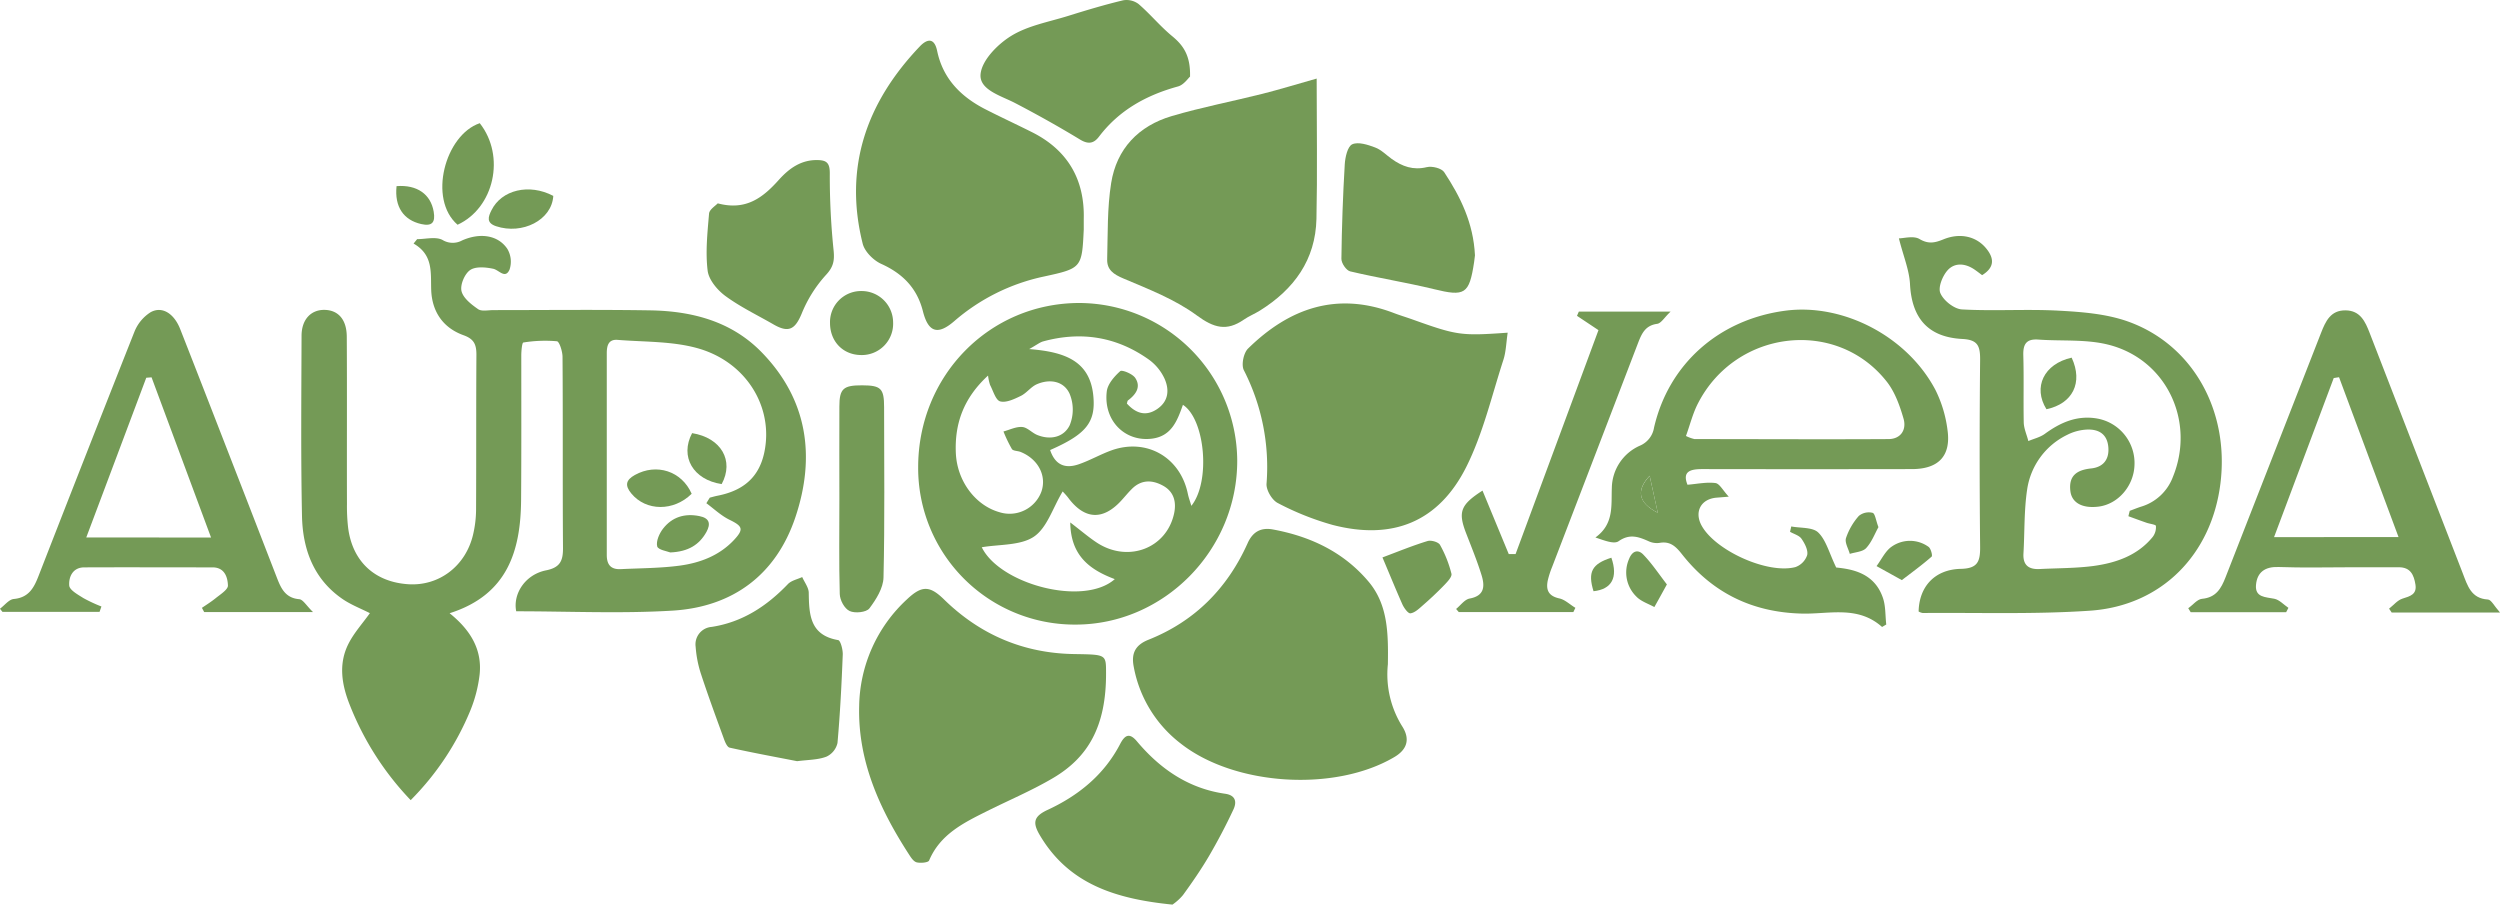
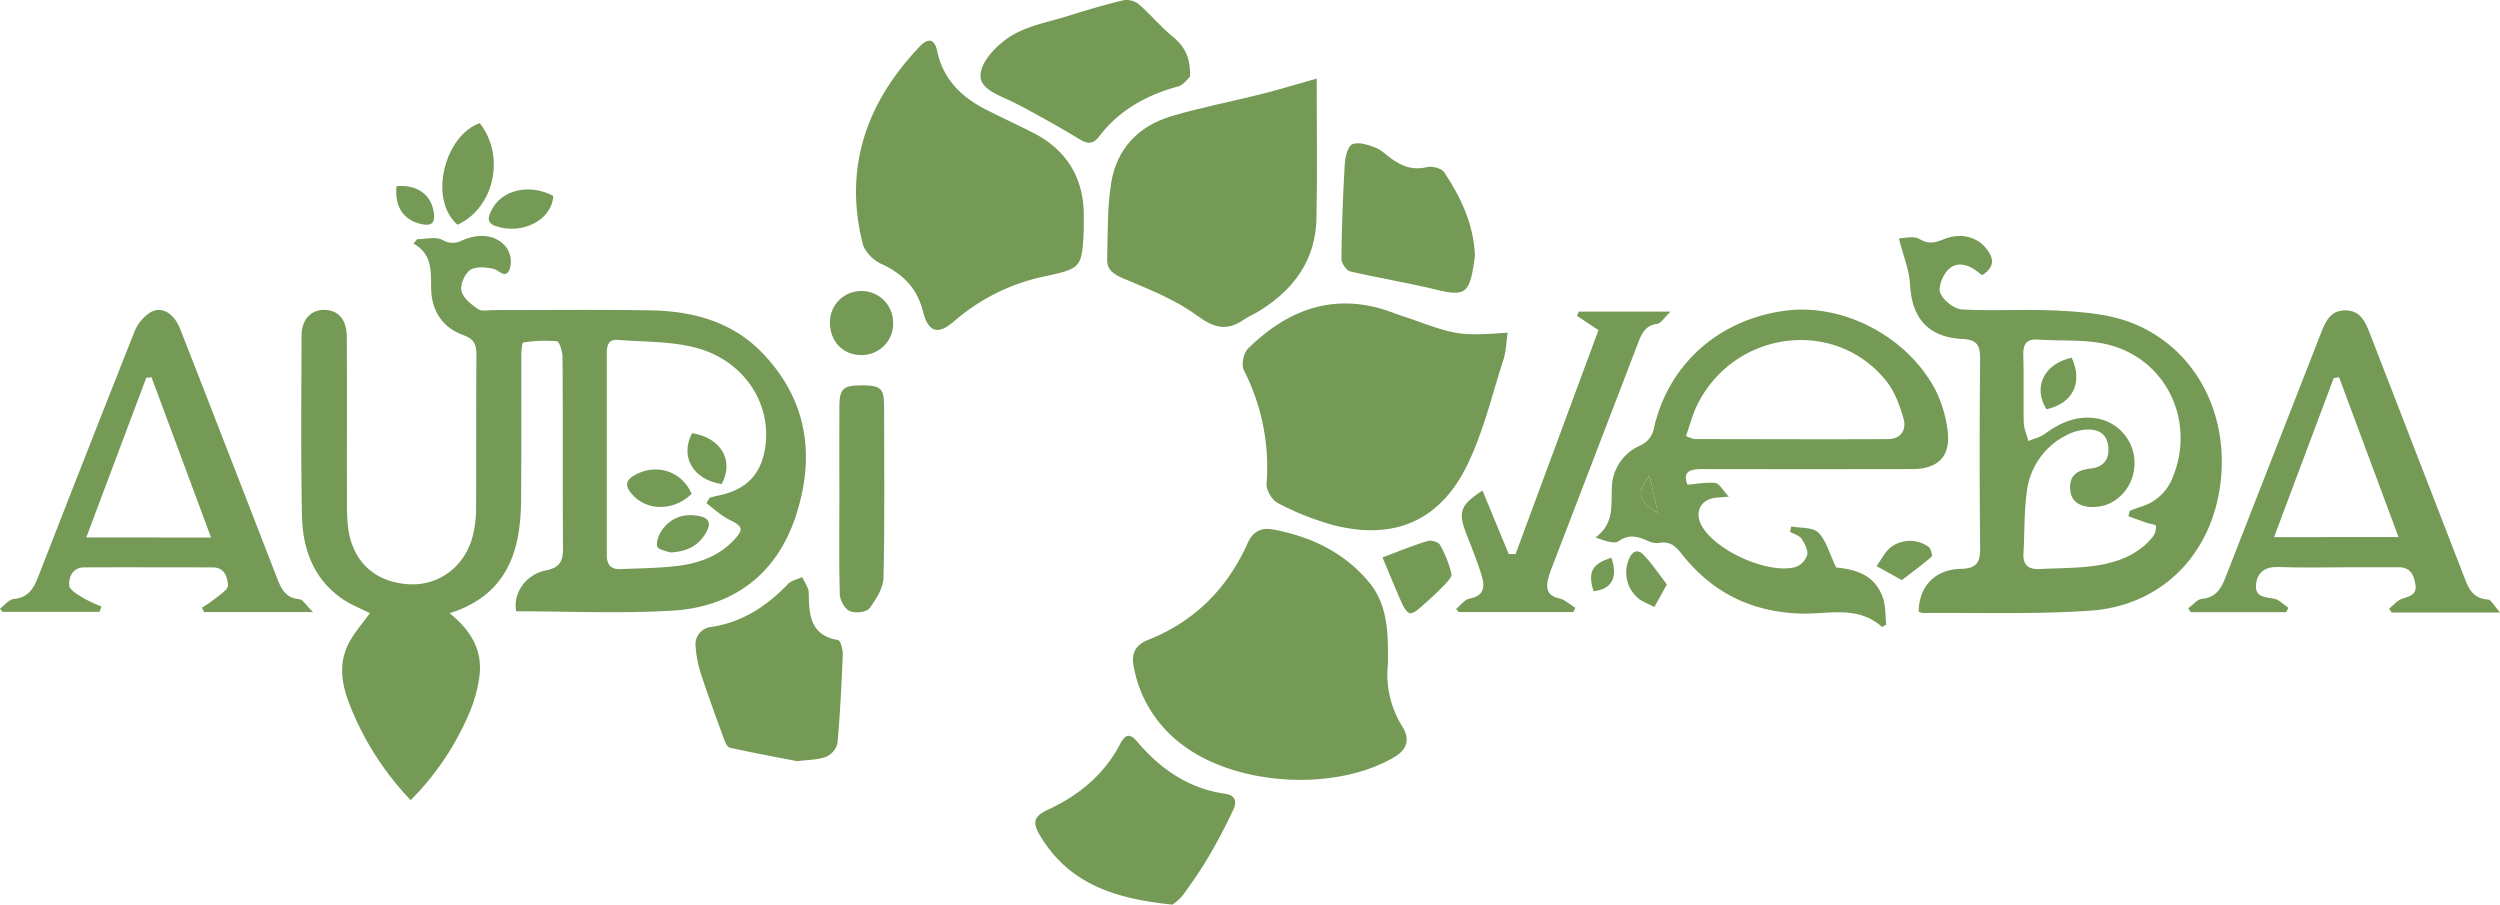
<svg xmlns="http://www.w3.org/2000/svg" id="Слой_1" data-name="Слой 1" viewBox="0 0 798.36 288.88">
  <defs>
    <style>.cls-1{fill:#749a56;}</style>
  </defs>
  <title>audioveda</title>
  <path class="cls-1" d="M415,471.43c2.73,0,5.9-.87,8.07.24a6.28,6.28,0,0,0,6.31.16c5.83-2.57,11.52-1.64,14.44,2.73a8,8,0,0,1,.69,6.6c-1.39,3.11-3.36.12-5.22-.27-2.4-.51-5.63-.8-7.38.42s-3.21,4.7-2.74,6.7c.53,2.25,3.14,4.28,5.29,5.77,1.15.8,3.23.31,4.9.31,16.66,0,33.32-.19,50,.08,13.34.21,25.93,3.44,35.58,13.3,14.81,15.14,17.34,33.44,10.85,52.78-6.17,18.38-20,28.64-39.22,29.81-16.57,1-33.24.21-49.93.21-1.1-5.54,2.83-11.72,9.52-13.07,4.51-.9,5.45-3.06,5.42-7.16-.15-20.33,0-40.65-.15-61,0-1.75-1-4.89-1.78-5a43.49,43.49,0,0,0-10.74.4c-.41.06-.65,2.7-.65,4.15,0,15.33.05,30.66-.06,46-.11,16.42-4.36,30.44-22.83,36.3,6.67,5.36,10.47,11.63,9.57,19.69a43.78,43.78,0,0,1-3,11.5,88.09,88.09,0,0,1-19,28.5,93.3,93.3,0,0,1-19.37-30.19c-2.63-6.53-3.81-13.27-.46-19.82,1.76-3.45,4.46-6.42,6.8-9.7-2.85-1.46-6.15-2.7-8.94-4.66-9.13-6.37-12.53-15.91-12.74-26.42-.39-19.16-.2-38.32-.14-57.48,0-5.22,3-8.35,7.32-8.29s7.08,3,7.12,8.52c.11,17.83,0,35.65.06,53.48a60.24,60.24,0,0,0,.36,7.48c1.34,10.78,8.44,17.43,19.22,18.13,9.85.64,18.36-5.82,20.71-15.91a35.71,35.71,0,0,0,.94-7.91c.08-16.5,0-33,.11-49.49,0-3.25-.76-5-4.09-6.2-6.6-2.36-10.11-7.58-10.35-14.51-.19-5.51.7-11.14-5.63-14.77Zm92.37,84.31c.36-.59.72-1.18,1.09-1.76.78-.2,1.55-.43,2.34-.59,9.58-1.84,14.54-7.19,15.52-16.8,1.36-13.25-7.1-26.17-21.67-30.3-8.13-2.3-17-2-25.59-2.69-3-.26-3.5,1.87-3.5,4.27,0,21.47,0,42.94,0,64.41,0,3.17,1.35,4.68,4.47,4.53,6.31-.31,12.66-.29,18.9-1.13,6.48-.89,12.59-3.21,17.26-8.19,3.18-3.4,2.76-4.38-1.33-6.39C512.09,559.77,509.81,557.56,507.34,555.74Z" transform="translate(-281.79 -395.06)" />
-   <path class="cls-1" d="M575,544.28c0-29.28,22.79-52.47,51.52-52.46A50.63,50.63,0,0,1,676.89,542c.13,28.73-23.46,52.63-51.83,52.52A50,50,0,0,1,575,544.28ZM621.15,552c-3.2,5.31-5,11.67-9.26,14.49s-11,2.38-16.58,3.33c5.76,11.81,32.52,19,42.48,10.18-8-3-14.09-7.48-14.22-18.1,3.55,2.71,6,4.84,8.66,6.56,9.89,6.33,22,1.72,24.47-9.29.84-3.75,0-7.08-3.49-9s-7-2-10.05,1.11c-1.17,1.17-2.22,2.47-3.35,3.7-5.76,6.24-11.52,6-16.64-.62C622.5,553.41,621.72,552.63,621.15,552Zm-23.84-37c-7.83,7.21-10.68,15.35-10.28,24.73.38,8.91,6.2,16.68,13.87,18.88a10.83,10.83,0,0,0,13.43-6.48c1.81-5.09-1-10.49-6.63-12.75-.92-.36-2.35-.29-2.77-.93a43.72,43.72,0,0,1-2.69-5.6c2-.53,4-1.58,6-1.43,1.64.13,3.09,1.86,4.77,2.54,4.27,1.74,8.56.7,10.4-3.14a13.21,13.21,0,0,0-.07-10.07c-1.86-4-6.26-4.78-10.41-3-1.9.81-3.27,2.82-5.15,3.74-2.06,1-4.66,2.26-6.59,1.75-1.44-.39-2.23-3.37-3.23-5.25A15.46,15.46,0,0,1,597.31,514.93Zm19.85,23.84c1.53,4.46,4.51,6.08,9.14,4.48,3.6-1.24,7-3.22,10.55-4.48,11.17-3.92,21.85,2.27,24.26,13.87.25,1.22.69,2.39,1.13,3.89,6.21-7.71,4.41-27.67-2.69-32.26-1.76,4.94-3.56,9.92-9.73,10.78-8.74,1.2-15.7-5.72-14.59-15.06.28-2.35,2.39-4.77,4.29-6.47.57-.51,3.93.85,4.8,2.16,1.93,2.9.18,5.31-2.32,7.18-.2.16-.21.57-.35,1,2.74,3,5.9,4.28,9.62,1.79s4-6.18,2.4-9.76a15.65,15.65,0,0,0-5-6.07c-10.24-7.3-21.58-9.12-33.71-5.82-1.1.3-2.07,1.11-4.51,2.47,11.18.86,19.44,3.67,20.49,15C631.74,530,628.55,533.76,617.16,538.77Z" transform="translate(-281.79 -395.06)" />
  <path class="cls-1" d="M725,607.19a31.34,31.34,0,0,0,4.69,20c2.5,4.06,1.35,7.3-2.65,9.65-19,11.21-51,9.2-68.21-4.35a39.94,39.94,0,0,1-15-24.57c-.83-4.29.58-6.91,4.71-8.56,14.8-5.89,25.22-16.43,31.69-30.87,1.65-3.67,4.26-5,7.94-4.37C700.3,566.34,711,571.4,719,581,725,588.29,725.16,597.28,725,607.19Z" transform="translate(-281.79 -395.06)" />
  <path class="cls-1" d="M888.19,471.18c1.56,0,4.67-.92,6.58.21,2.92,1.73,5,1.18,7.71.08,5.39-2.17,10.55-.87,13.65,3,2.53,3.13,2.63,6-1.36,8.46-.8-.59-1.55-1.18-2.33-1.72-2.94-2.06-6.35-2.41-8.67.13-1.65,1.81-3.14,5.53-2.33,7.35,1,2.35,4.35,5,6.82,5.18,10.3.58,20.67-.16,31,.4,7.4.4,15.12,1,22,3.43,20.79,7.38,32.48,28.5,29.62,51.67-2.8,22.76-18.79,39.15-41.66,40.71-17.74,1.21-35.61.58-53.42.74a3.93,3.93,0,0,1-1.31-.48c.16-7.92,5.12-13.44,13.48-13.62,5.39-.12,6.2-2.34,6.16-7q-.3-30,0-60c0-4.28-.85-6.16-5.67-6.41-11.07-.57-16.21-6.77-16.73-17.67C891.46,481.17,889.59,476.77,888.19,471.18Zm73.29,88.73c.14-.58.29-1.15.43-1.72,1.2-.44,2.38-.93,3.59-1.32a15.61,15.61,0,0,0,10.2-9.53c7.25-17.79-2.08-37.6-20.72-42.23-7.12-1.77-14.84-1.07-22.28-1.61-3.78-.27-4.88,1.43-4.78,5,.21,7.15,0,14.32.14,21.47.05,2,1,4,1.47,5.94,1.77-.75,3.76-1.2,5.28-2.31,5-3.65,10.33-6,16.73-4.88a14.45,14.45,0,0,1,11.88,15c-.28,6.64-5.31,12.38-11.52,13.13-5.06.62-8.47-1.18-8.94-4.91-.62-4.94,2-6.8,6.64-7.29,3.89-.41,5.86-2.93,5.46-6.94s-3-5.53-6.51-5.48a15.54,15.54,0,0,0-6.64,1.71,23.08,23.08,0,0,0-12.77,17.49c-1,6.68-.77,13.56-1.17,20.35-.22,3.73,1.63,5.16,5.11,5,5.81-.3,11.67-.23,17.41-1,7.19-1,14-3.39,18.78-9.29a5.13,5.13,0,0,0,1-3.47c0-.44-1.92-.66-2.94-1C965.36,561.34,963.42,560.62,961.48,559.91Z" transform="translate(-281.79 -395.06)" />
  <path class="cls-1" d="M763.26,501.3c-.48,3.2-.52,6-1.35,8.61-3.74,11.5-6.5,23.53-11.86,34.24-8.85,17.64-23.58,23.49-42.67,18.55a89,89,0,0,1-17.54-7c-1.84-.93-3.74-4.15-3.59-6.17A67.8,67.8,0,0,0,679,513.27c-.86-1.71-.08-5.49,1.34-6.89,13.15-12.91,28.35-18.27,46.45-11.4,2,.77,4.09,1.39,6.13,2.12C747.1,502.17,748.37,502.36,763.26,501.3Z" transform="translate(-281.79 -395.06)" />
-   <path class="cls-1" d="M635,609.81c.11,17.29-5.81,27.2-17,33.76-6.71,3.95-13.95,7-20.94,10.49-7.47,3.73-15,7.37-18.56,15.79-.29.68-2.66.89-3.91.61-1-.22-1.81-1.44-2.43-2.4-9.38-14.45-16.44-29.83-16-47.45a47.33,47.33,0,0,1,15.28-34.17c4.72-4.45,7.25-4.4,11.77,0,11.58,11.34,25.5,17.27,41.71,17.49C634.94,604.1,635,604,635,609.81Z" transform="translate(-281.79 -395.06)" />
  <path class="cls-1" d="M627.88,465c0,1.35,0,2.35,0,3.35-.57,12.26-.71,12.4-12.64,15a64,64,0,0,0-28.73,14.28c-5.28,4.56-8.29,3.56-10-3.2-1.86-7.33-6.42-12-13.3-15.1-2.49-1.13-5.28-3.91-5.92-6.44-6.13-24.44,1.25-45.19,18.23-63,2.34-2.46,4.65-2.86,5.54,1.42,1.85,8.87,7.55,14.6,15.3,18.59,4.88,2.5,9.87,4.8,14.77,7.26C622.73,442.88,628.21,452.37,627.88,465Z" transform="translate(-281.79 -395.06)" />
  <path class="cls-1" d="M882.82,595.28c-7.81-7-17.1-4-25.81-4.28-15.69-.43-28.33-6.62-38-18.83-2-2.55-3.82-4.39-7.33-3.73a6.25,6.25,0,0,1-3.41-.54c-3.23-1.44-6.08-2.48-9.6,0-1.44,1-4.46-.21-7.39-1.2,6-4.33,5-10.21,5.24-15.82a15,15,0,0,1,8.9-13.47,7.54,7.54,0,0,0,4.58-5.81c4.68-20.31,20.73-34.52,41.92-37.32,18.42-2.43,38.9,8.16,47.93,25.28a39.78,39.78,0,0,1,3.86,12.78c1.18,8.3-2.85,12.51-11.33,12.52q-33.48.06-66.95,0c-3.82,0-6.47.71-4.75,5,3.14-.26,6.1-.91,8.92-.54,1.31.16,2.36,2.31,4.26,4.35l-3.83.31c-5,.37-7.23,4.44-4.9,8.82,4.28,8,21.06,15.67,30,13.36a6.12,6.12,0,0,0,3.78-3.85c.33-1.57-.78-3.7-1.82-5.2-.74-1.07-2.41-1.5-3.66-2.22l.39-1.71c2.94.57,6.81.19,8.62,1.94,2.5,2.43,3.45,6.46,5.73,11.17,4.95.51,12.07,1.67,14.84,9.48,1,2.7.8,5.8,1.15,8.72Zm-62.64-61a12.33,12.33,0,0,0,2.74,1c20.63,0,41.26.12,61.9,0,4,0,5.86-3,4.86-6.5-1.21-4.21-2.81-8.68-5.49-12-16.08-20.22-48-16.45-60.11,7C822.39,527,821.49,530.72,820.18,534.32Zm-9,24.49L808.6,547C804.18,551.73,805,555.64,811.2,558.81Z" transform="translate(-281.79 -395.06)" />
  <path class="cls-1" d="M702.26,420.15c0,15.66.25,30.23-.07,44.78-.29,13.11-7.17,22.51-18,29.28-1.69,1.06-3.58,1.81-5.21,2.94-5.46,3.77-9.55,2.65-15-1.37-6.94-5.1-15.33-8.36-23.37-11.76-3.21-1.35-5.35-2.78-5.25-6.17.22-8.12,0-16.34,1.27-24.31,1.75-11,8.76-18.28,19.34-21.41,9.54-2.82,19.36-4.69,29-7.12C690.38,423.64,695.74,422,702.26,420.15Z" transform="translate(-281.79 -395.06)" />
  <path class="cls-1" d="M381.76,590.53H347l-.73-1.36c1.49-1,3.06-2,4.44-3.12s3.91-2.71,3.87-4c-.08-2.69-1.09-5.79-4.88-5.8-13.66,0-27.33-.06-41,0-3.69,0-5,3.06-4.8,5.8.12,1.46,2.78,2.9,4.51,4a47.43,47.43,0,0,0,5.77,2.69l-.6,1.72h-31l-.8-1c1.48-1.09,2.88-3,4.45-3.12,4.71-.45,6.38-3.52,7.84-7.28q15.21-39.07,30.65-78.06a13.08,13.08,0,0,1,5.13-6.21c3.63-2.06,7.49.29,9.48,5.35,6.94,17.66,13.78,35.35,20.65,53q5.14,13.26,10.28,26.53c1.3,3.34,2.71,6.37,7.09,6.74C378.56,586.51,379.6,588.43,381.76,590.53Zm-32.57-23.81-19-51.16-1.69.13c-6.31,16.8-12.61,33.6-19.16,51Z" transform="translate(-281.79 -395.06)" />
  <path class="cls-1" d="M1080.15,590.66h-34.6l-.82-1.23c1.42-1.11,2.69-2.71,4.3-3.21,2.44-.76,4.61-1.35,4.12-4.47s-1.6-5.52-5.25-5.54l-15,0c-7.83,0-15.66.21-23.47-.08-4.37-.16-6.85,1.71-7.2,5.72s3,3.85,5.85,4.42c1.62.32,3,1.89,4.5,2.9l-.72,1.39H981.37l-.78-1.27c1.46-1,2.85-2.85,4.38-3,4.5-.4,6.14-3.29,7.54-6.89q15.22-39,30.5-78.05c1.46-3.74,3.06-7.22,7.79-7.18s6.32,3.57,7.75,7.28q14.84,38.38,29.73,76.75c1.5,3.87,2.64,8,8,8.31C1077.35,586.56,1078.26,588.53,1080.15,590.66Zm-32.4-24.08-19-51.06-1.7.27L1008,566.58Z" transform="translate(-281.79 -395.06)" />
  <path class="cls-1" d="M656.21,683.94c-18.18-1.82-33.15-6.55-42.37-22.19-2.32-3.94-2-5.93,2.37-8,9.88-4.55,18.12-11.18,23.27-21.06,1.52-2.92,3-3.77,5.45-.81,7.42,8.8,16.48,15,28.11,16.66,3.46.5,3.71,2.73,2.65,5-2.37,5.08-5,10.07-7.82,14.91-2.52,4.29-5.36,8.4-8.28,12.42A16.51,16.51,0,0,1,656.21,683.94Z" transform="translate(-281.79 -395.06)" />
  <path class="cls-1" d="M536.34,638.14c-6.9-1.35-14.25-2.7-21.54-4.32-.83-.19-1.5-1.86-1.9-3-2.49-6.82-5-13.64-7.26-20.54a36.27,36.27,0,0,1-1.7-8.68,5.58,5.58,0,0,1,5.1-6.34c9.85-1.52,17.6-6.62,24.36-13.67,1.1-1.15,3-1.52,4.57-2.25.73,1.67,2.06,3.34,2.09,5,.1,7,.36,13.57,9.39,15.13.76.13,1.53,3.05,1.47,4.64-.37,9.41-.84,18.82-1.68,28.2a6.33,6.33,0,0,1-3.53,4.38C543,637.74,539.84,637.68,536.34,638.14Z" transform="translate(-281.79 -395.06)" />
  <path class="cls-1" d="M792.25,500.49l-6.86-4.57c.2-.45.4-.9.59-1.35h29.31c-2,1.86-3,3.73-4.32,3.91-3.69.51-4.86,3-6,5.91q-13.75,35.86-27.52,71.72a29.51,29.51,0,0,0-1.38,4.27c-.63,3,.14,5,3.67,5.78,1.84.39,3.43,2,5.14,3l-.65,1.37H747.64l-.85-1c1.42-1.16,2.7-3,4.28-3.32,4.86-.88,4.91-4,3.85-7.46-1.42-4.59-3.26-9.07-5-13.57-2.53-6.64-1.74-8.93,5.3-13.45L763.6,572l2.18,0Z" transform="translate(-281.79 -395.06)" />
  <path class="cls-1" d="M661.82,419.53c-.61.52-2,2.64-3.85,3.14-10.09,2.78-18.77,7.55-25.2,16-1.61,2.13-3.32,2.6-6,1-6.77-4.11-13.71-8-20.72-11.65-4.56-2.4-11.63-4.23-11.12-9.33.45-4.43,5.46-9.51,9.77-12.16,5.33-3.29,12-4.46,18.13-6.37,5.83-1.82,11.68-3.58,17.61-5a6.4,6.4,0,0,1,4.94,1.18c3.73,3.21,6.89,7.09,10.68,10.22C659.67,409.52,662,412.8,661.82,419.53Z" transform="translate(-281.79 -395.06)" />
-   <path class="cls-1" d="M511,460c9.15,2.45,14.57-2,19.54-7.54,3.34-3.71,7.18-6.43,12.46-6.28,2.77.07,3.8.94,3.78,4.24A231.17,231.17,0,0,0,548,475.05c.32,3.26-.06,5.26-2.46,7.83a41.43,41.43,0,0,0-7.72,12.29c-2.08,5-4.09,6.3-8.91,3.55-5.19-3-10.63-5.59-15.42-9.1-2.59-1.9-5.36-5.18-5.72-8.13-.73-6-.06-12.13.45-18.18C508.3,462,510.17,460.86,511,460Z" transform="translate(-281.79 -395.06)" />
  <path class="cls-1" d="M752.81,476.61c0,.24-.14,1.23-.28,2.21-1.55,10.25-2.95,11-12.9,8.56-8.82-2.14-17.83-3.56-26.67-5.66-1.22-.28-2.82-2.6-2.8-4q.18-15.12,1.07-30.2c.14-2.27.9-5.69,2.39-6.38,1.9-.87,5,.14,7.27,1,2,.73,3.56,2.4,5.32,3.66,3.37,2.41,6.85,3.69,11.21,2.64,1.68-.41,4.72.33,5.56,1.6C748.16,457.9,752.31,466.22,752.81,476.61Z" transform="translate(-281.79 -395.06)" />
  <path class="cls-1" d="M549.84,554.31c0-9.81-.05-19.62,0-29.43,0-5.72,1.26-6.79,7.28-6.77s7,1,7,7c0,18.12.24,36.26-.19,54.37-.08,3.38-2.35,7-4.52,9.88-1,1.26-4.59,1.62-6.29.83s-3.1-3.49-3.16-5.41C549.68,574.61,549.85,564.46,549.84,554.31Z" transform="translate(-281.79 -395.06)" />
  <path class="cls-1" d="M435,434.4c8.31,10.54,4.57,27.08-7.09,32.43C418.41,458.63,423.91,438.17,435,434.4Z" transform="translate(-281.79 -395.06)" />
  <path class="cls-1" d="M567,498a10,10,0,0,1-10.26,10.44c-5.76-.06-9.88-4.33-9.89-10.24a9.92,9.92,0,0,1,9.94-10.2A10.06,10.06,0,0,1,567,498Z" transform="translate(-281.79 -395.06)" />
  <path class="cls-1" d="M723.27,573.07c5.08-1.9,9.66-3.79,14.39-5.23,1.16-.36,3.51.32,4,1.25a37.1,37.1,0,0,1,3.64,9.18c.24,1-1.32,2.62-2.34,3.68-2.22,2.3-4.57,4.49-7,6.6-1.13,1-2.43,2.21-3.76,2.37-.74.09-2-1.65-2.54-2.8C727.46,583.16,725.41,578.11,723.27,573.07Z" transform="translate(-281.79 -395.06)" />
  <path class="cls-1" d="M458.48,457.62c-.45,7.74-9.91,12.47-18.27,9.68-3.18-1.06-2.52-3-1.48-5.08C441.94,455.69,450.78,453.55,458.48,457.62Z" transform="translate(-281.79 -395.06)" />
  <path class="cls-1" d="M814.1,581.69c-1.69,3.08-2.83,5.15-4,7.23-2-1.1-4.31-1.82-5.78-3.38a10.73,10.73,0,0,1-2.29-12c1-2.54,2.84-3.15,4.54-1.37C809.32,575,811.54,578.38,814.1,581.69Z" transform="translate(-281.79 -395.06)" />
  <path class="cls-1" d="M889.13,580.32l-8.08-4.48c1.6-2.13,2.8-4.84,4.89-6.25a10.13,10.13,0,0,1,11.7.09c.75.49,1.36,2.83,1,3.14C895.69,575.41,892.5,577.73,889.13,580.32Z" transform="translate(-281.79 -395.06)" />
  <path class="cls-1" d="M408.43,454.5c6.58-.51,10.92,2.61,11.86,8.17.57,3.35-.45,4.75-4,3.94C410.64,465.32,407.73,461.07,408.43,454.5Z" transform="translate(-281.79 -395.06)" />
-   <path class="cls-1" d="M881.66,563.4c-1.17,2.1-2.14,4.77-3.93,6.69-1.11,1.2-3.44,1.28-5.22,1.85-.46-1.7-1.66-3.63-1.21-5.05a20.51,20.51,0,0,1,4.09-7.07,5,5,0,0,1,4.37-1C880.59,559,880.83,561.24,881.66,563.4Z" transform="translate(-281.79 -395.06)" />
  <path class="cls-1" d="M796.37,573.16c2.2,6.36.1,10.09-5.7,10.7C788.79,577.77,790.12,575.14,796.37,573.16Z" transform="translate(-281.79 -395.06)" />
  <path class="cls-1" d="M811.2,558.81c-6.25-3.17-7-7.08-2.6-11.78Z" transform="translate(-281.79 -395.06)" />
  <path class="cls-1" d="M502.67,552.74c-5.75,5.68-14.57,5.61-19.27-.09-2.06-2.5-1.84-4.26,1.12-5.9C491.44,542.9,499.5,545.49,502.67,552.74Z" transform="translate(-281.79 -395.06)" />
  <path class="cls-1" d="M502.81,533.38c9.27,1.48,13.5,8.79,9.44,16.27C503.12,548.27,498.83,540.87,502.81,533.38Z" transform="translate(-281.79 -395.06)" />
  <path class="cls-1" d="M495.84,571.48c-.9-.37-3.9-.82-4.18-1.94-.41-1.66.68-4.13,1.88-5.67,2.89-3.71,6.9-4.94,11.59-4,3.3.65,3.66,2.49,2.26,5.06C505.13,569,501.61,571.24,495.84,571.48Z" transform="translate(-281.79 -395.06)" />
  <path class="cls-1" d="M943.36,509.27c3.72,8,.31,14.72-8.05,16.47C930.94,518.73,934.47,511.27,943.36,509.27Z" transform="translate(-281.79 -395.06)" />
</svg>